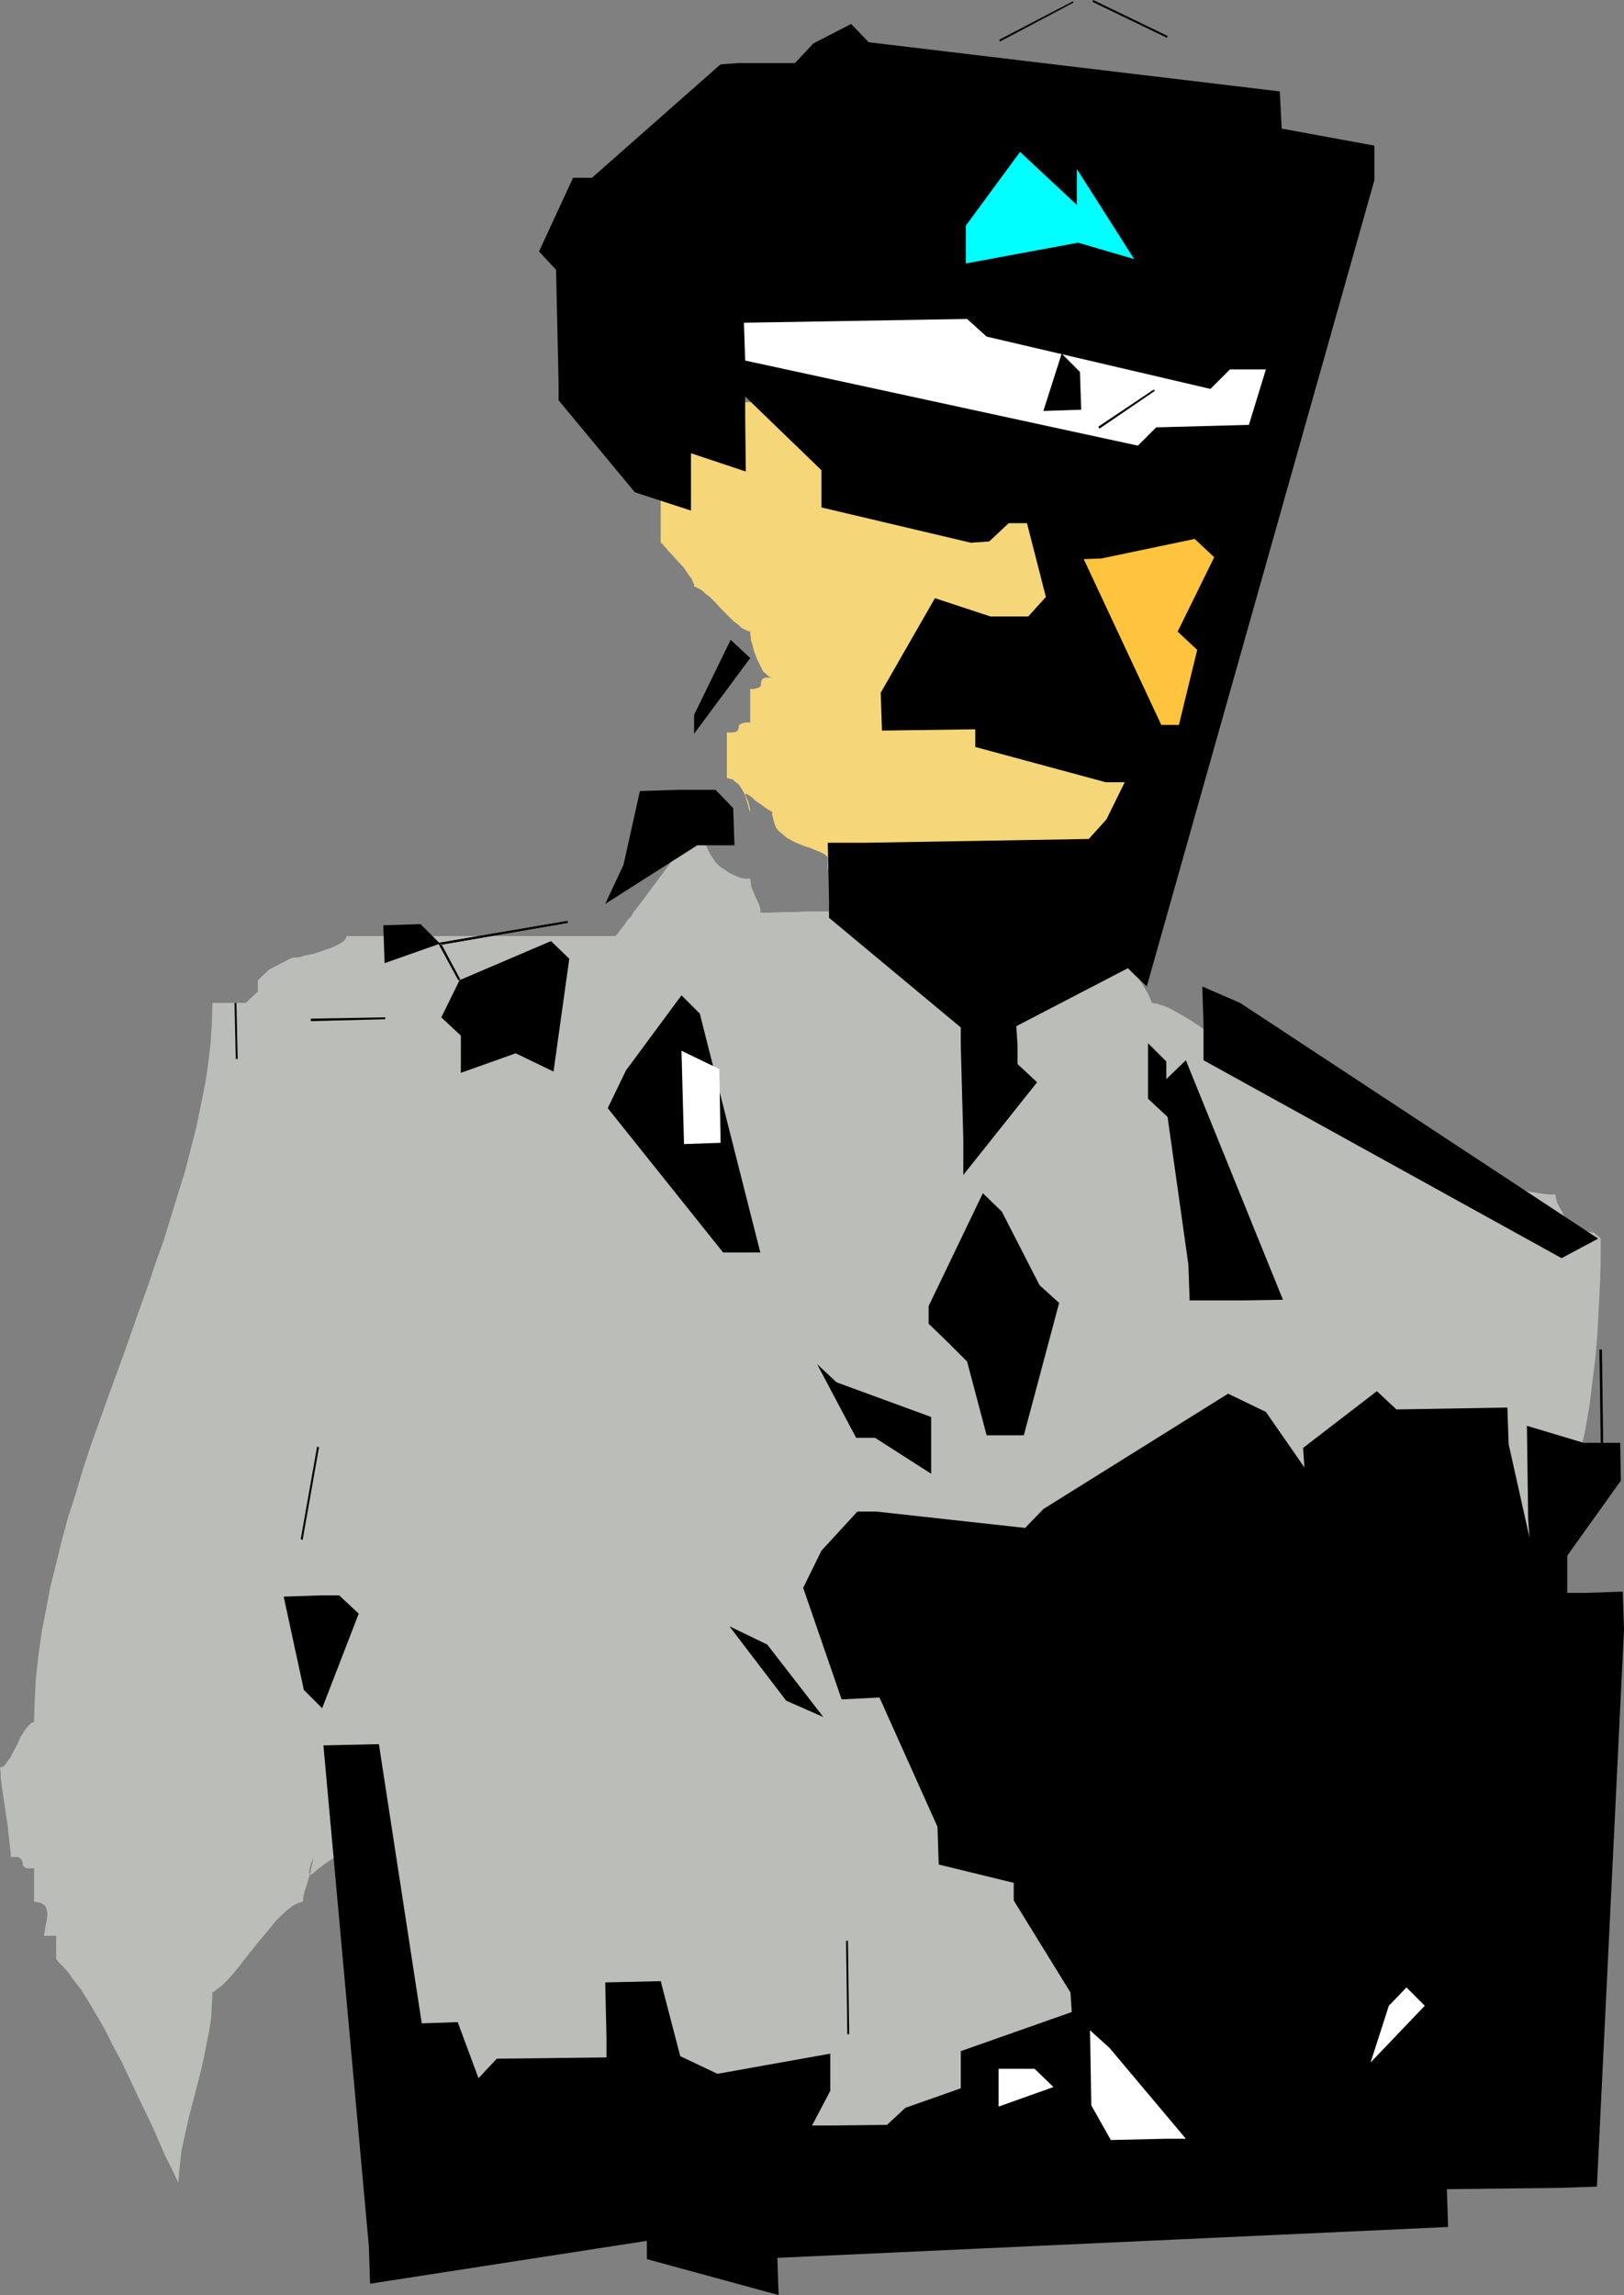
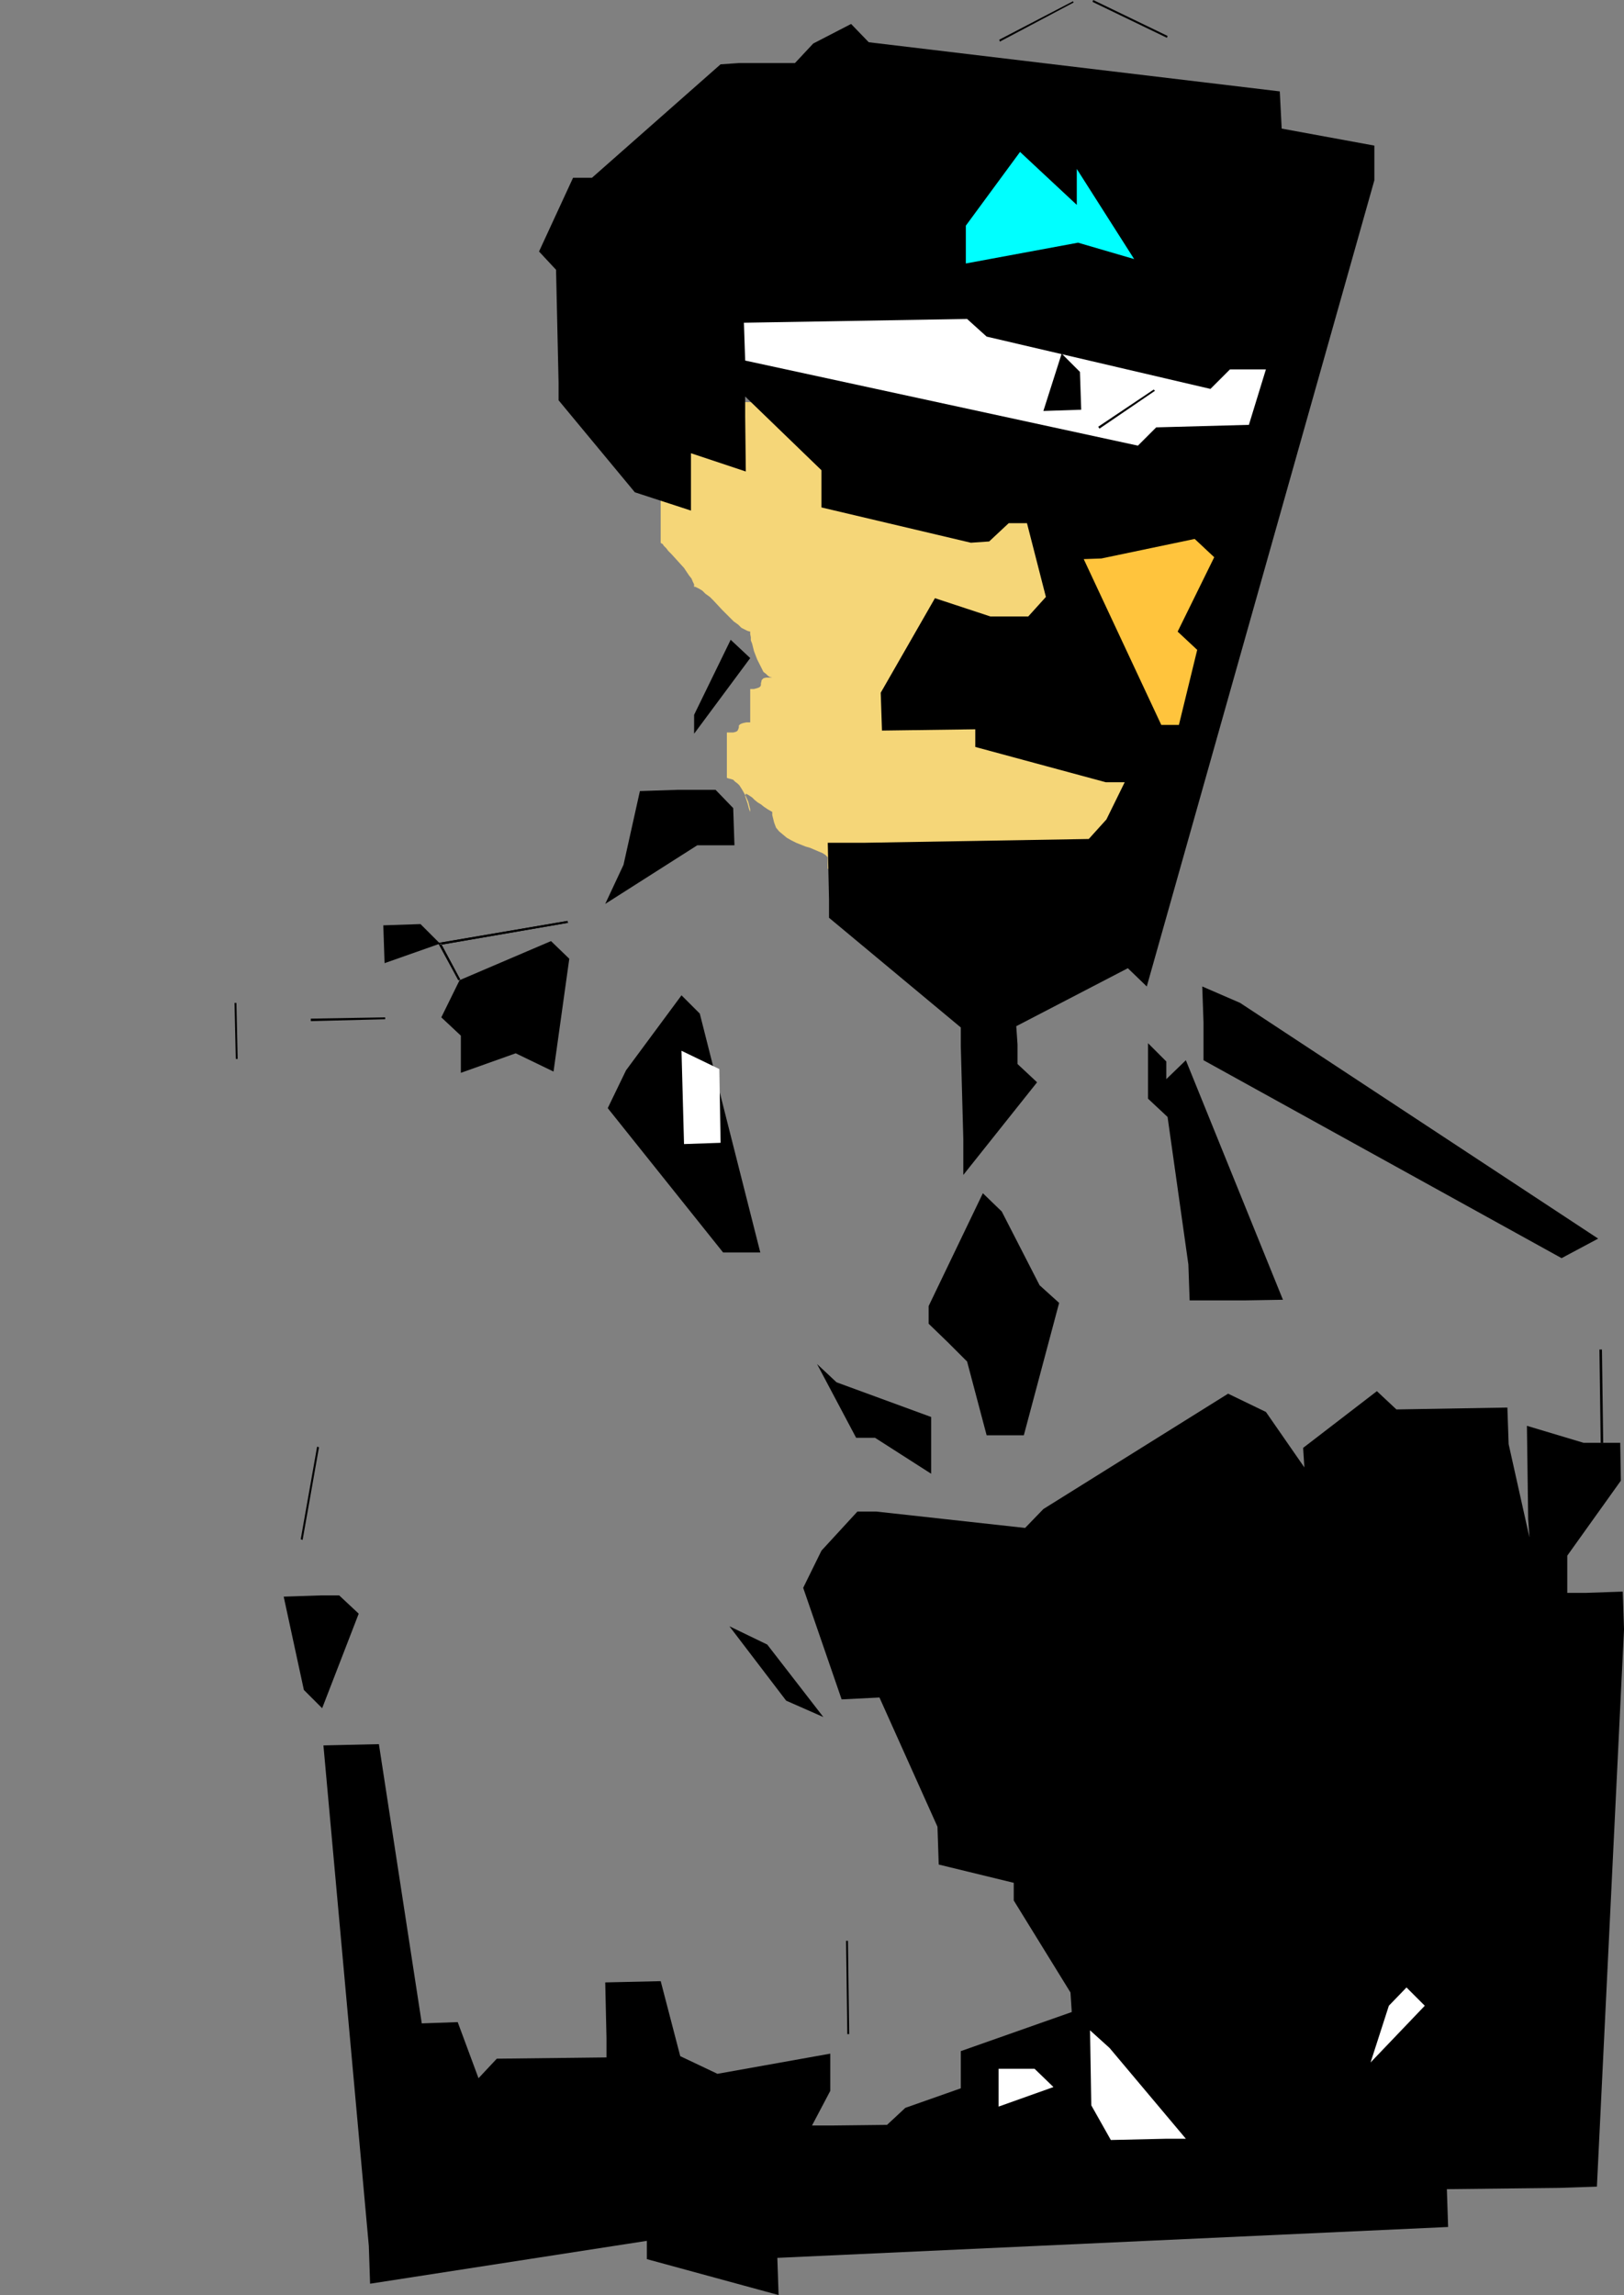
<svg xmlns="http://www.w3.org/2000/svg" xmlns:ns1="http://sodipodi.sourceforge.net/DTD/sodipodi-0.dtd" xmlns:ns2="http://www.inkscape.org/namespaces/inkscape" version="1.0" width="110.15mm" height="155.668mm" id="svg38" ns1:docname="Commanding Officer 3.wmf">
  <rect width="100%" height="100%" fill="#808080" stroke="none" />
  <ns1:namedview id="namedview38" pagecolor="#ffffff" bordercolor="#000000" borderopacity="0.25" ns2:showpageshadow="2" ns2:pageopacity="0.0" ns2:pagecheckerboard="0" ns2:deskcolor="#d1d1d1" ns2:document-units="mm" />
  <defs id="defs1">
    <pattern id="WMFhbasepattern" patternUnits="userSpaceOnUse" width="6" height="6" x="0" y="0" />
  </defs>
  <path style="fill:#f5d678;fill-opacity:1;fill-rule:evenodd;stroke:none" d="m 238.057,112.952 h -0.323 l -0.485,-0.162 h -0.485 -0.646 l -0.808,-0.162 h -0.646 l -1.778,-0.162 -2.101,-0.323 -2.101,-0.323 -2.263,-0.485 -2.263,-0.485 -2.424,-0.646 -2.101,-0.646 -1.939,-0.646 -1.939,-0.808 -0.646,-0.323 -0.808,-0.485 -0.646,-0.485 -0.485,-0.485 -0.485,-0.485 -0.323,-0.485 -0.162,-0.485 v -0.646 h -0.646 -0.646 -1.455 l -1.778,-0.162 -1.939,-0.162 -2.101,-0.162 -2.263,-0.162 -4.525,-0.323 h -2.263 l -2.263,-0.162 h -1.939 -1.939 l -1.616,0.162 -0.808,0.162 h -0.646 l -0.485,0.162 -0.485,0.323 -0.485,0.162 -0.323,0.162 v 3.07 h -5.656 l -0.162,1.131 -0.323,0.97 -0.485,0.97 -0.808,0.808 -0.97,0.808 -0.97,0.485 -1.131,0.323 -0.97,0.162 -2.747,2.909 v 23.269 l 0.162,0.162 0.323,0.162 0.323,0.485 0.646,0.646 0.485,0.646 0.808,0.808 1.616,1.778 1.616,1.778 0.646,0.97 0.646,0.97 0.646,0.808 0.323,0.808 0.323,0.646 v 0.646 h 0.323 l 0.323,0.162 0.646,0.323 0.808,0.485 0.808,0.808 1.131,0.808 0.97,0.97 2.101,2.262 2.101,2.101 0.97,0.97 1.131,0.808 0.808,0.808 0.97,0.485 0.646,0.323 0.646,0.162 v 0.646 l 0.162,0.808 v 0.808 l 0.323,0.808 0.485,1.939 0.808,2.101 0.808,1.616 0.485,0.97 0.323,0.646 0.646,0.485 0.485,0.485 0.485,0.323 0.646,0.162 h -0.97 -0.646 l -0.646,0.162 -0.162,0.162 -0.323,0.323 v 0.162 l -0.162,0.646 v 0.485 l -0.162,0.323 -0.162,0.162 -0.323,0.162 -0.485,0.162 -0.646,0.162 h -0.97 v 8.564 h -0.97 l -0.808,0.162 -0.485,0.162 -0.323,0.162 -0.162,0.162 -0.162,0.162 v 0.485 l -0.162,0.485 -0.162,0.323 -0.162,0.162 -0.323,0.162 -0.646,0.162 h -0.646 -0.97 v 11.635 l 0.485,0.162 0.646,0.162 0.485,0.162 0.485,0.485 0.646,0.485 0.485,0.485 0.808,1.293 0.808,1.454 0.646,1.454 0.323,1.293 0.162,0.646 v 0.646 l -0.323,-0.808 -0.162,-0.646 -0.162,-0.646 -0.162,-0.485 -0.162,-0.485 -0.162,-0.485 -0.162,-0.485 0.162,-0.485 v -0.162 l 0.323,0.162 0.323,0.162 0.485,0.323 0.485,0.323 0.646,0.646 0.808,0.646 0.808,0.485 0.808,0.646 0.97,0.646 1.131,0.646 v 0.808 l 0.162,0.646 0.323,1.293 0.485,1.293 0.808,0.97 0.97,0.808 0.97,0.808 1.131,0.646 1.293,0.646 2.424,0.97 1.131,0.323 1.131,0.485 1.131,0.485 0.808,0.323 0.808,0.485 0.646,0.646 v 2.909 l 1.455,0.808 2.909,1.293 1.778,0.646 1.616,0.485 1.778,0.485 3.555,0.808 3.879,0.646 3.879,0.485 4.202,0.162 4.04,0.323 h 4.202 4.202 4.04 l 4.04,-0.162 4.04,-0.162 h 3.717 l 1.778,-0.162 h 1.778 3.394 l 0.162,-0.162 0.162,-0.162 0.485,-0.485 0.646,-0.485 0.646,-0.808 0.808,-0.646 1.778,-1.616 1.939,-1.454 0.97,-0.808 0.97,-0.646 0.808,-0.646 0.808,-0.323 0.808,-0.323 h 0.646 v -0.646 l 0.323,-0.808 0.485,-0.808 0.485,-0.808 0.808,-0.97 0.646,-0.97 1.778,-1.939 1.939,-1.778 0.97,-0.808 0.97,-0.808 0.808,-0.485 0.808,-0.485 0.646,-0.323 h 0.485 l 0.162,-0.646 v -0.808 l 0.162,-0.808 0.323,-0.808 0.323,-0.97 0.323,-0.97 0.97,-1.939 0.646,-0.97 0.485,-0.808 0.808,-0.808 0.808,-0.646 0.808,-0.646 0.808,-0.485 0.97,-0.162 1.131,-0.162 5.818,-34.581 h 2.747 l 0.162,-0.323 0.323,-0.323 0.485,-0.97 0.323,-1.293 0.485,-1.616 0.162,-1.616 0.323,-1.778 0.162,-1.939 0.162,-1.939 0.323,-4.04 v -2.101 -1.939 -1.778 -4.201 h -0.485 l -0.485,-0.162 -0.646,-0.323 -0.485,-0.485 -0.485,-0.485 -0.485,-0.485 -0.808,-1.293 -0.808,-1.454 -0.485,-1.454 -0.323,-1.293 v -0.646 l -0.162,-0.485 h -8.081 -1.778 -4.04 l -4.202,-0.162 -4.202,-0.162 -8.889,-0.323 -4.364,-0.323 -4.364,-0.485 -4.04,-0.485 -4.04,-0.646 -1.778,-0.162 -1.778,-0.485 -1.778,-0.323 -1.616,-0.485 -1.455,-0.323 -1.293,-0.485 -1.293,-0.646 -1.131,-0.485 v -2.585 z" id="path1" />
-   <path style="fill:#babdb8;fill-opacity:1;fill-rule:evenodd;stroke:none" d="m 177.937,211.038 v 0.485 l -0.162,0.485 -0.323,0.485 -0.323,0.646 -0.485,0.808 -0.485,0.97 -0.646,0.97 -0.646,0.97 -1.616,2.262 -1.616,2.424 -3.717,5.009 -1.939,2.585 -1.778,2.424 -1.778,2.262 -0.646,1.131 -0.808,0.808 -0.646,0.97 -0.646,0.808 -0.485,0.646 -0.485,0.646 -0.323,0.485 -0.323,0.323 -0.162,0.162 -0.162,0.162 H 88.888 l -0.162,0.485 -0.323,0.485 -0.485,0.485 -0.808,0.485 -0.97,0.485 -0.97,0.485 -2.263,0.808 -2.424,0.808 -2.424,0.485 -0.97,0.323 -0.97,0.162 h -0.808 l -0.646,0.162 -5.656,2.909 -2.909,2.747 v 2.909 l -3.071,2.909 h -8.566 l -0.162,5.171 -0.323,5.332 -0.646,5.333 -0.808,5.333 -1.131,5.494 -1.131,5.494 -1.455,5.656 -1.455,5.656 -1.778,5.656 -1.778,5.817 -1.778,5.817 -2.101,5.817 -1.939,5.817 -2.101,5.817 -4.202,11.958 -4.364,11.958 -4.202,11.796 -1.939,5.979 -1.778,5.979 -1.939,5.979 -1.616,5.979 -1.455,5.979 -1.455,5.817 -1.131,5.979 -1.131,5.817 -0.808,5.817 -0.646,5.817 -0.323,5.656 -0.162,5.656 -0.646,0.162 -0.485,0.485 -0.485,0.485 -0.646,0.808 -0.485,0.808 -0.646,0.97 -0.97,2.101 -1.131,2.101 -0.485,0.97 -0.646,0.97 -0.485,0.646 -0.485,0.646 L 0.646,452.94 0,453.101 l 0.162,1.131 v 1.293 l 0.162,1.293 0.162,1.454 0.485,3.07 0.485,3.232 0.485,3.232 0.323,3.07 0.162,1.454 0.162,1.293 0.162,1.293 v 1.131 H 3.717 4.525 l 0.485,0.162 0.323,0.323 0.162,0.162 0.162,0.323 0.162,0.485 v 0.485 l 0.162,0.323 0.162,0.162 0.323,0.323 0.485,0.162 h 0.808 0.97 v 8.564 l 0.97,0.162 0.808,0.162 0.485,0.323 0.485,0.323 0.323,0.485 0.162,0.646 0.162,0.646 v 0.646 l -0.162,1.454 -0.323,1.454 -0.162,1.293 -0.162,0.646 v 0.485 h 3.071 v 5.979 l 0.97,1.131 1.131,1.131 1.131,1.293 0.97,1.454 2.263,2.909 2.101,3.393 2.101,3.555 2.101,3.717 1.939,3.878 2.101,3.878 3.879,8.241 3.879,8.08 1.778,4.04 1.616,3.717 1.778,3.555 1.616,3.393 0.162,-2.747 0.323,-2.747 0.323,-2.909 0.646,-2.909 0.646,-2.909 0.646,-2.909 1.616,-6.14 1.616,-6.302 0.646,-3.07 0.646,-3.232 0.646,-3.232 0.485,-3.232 0.162,-3.232 0.162,-3.232 0.485,-0.323 1.293,-0.97 0.646,-0.485 1.455,-1.454 1.455,-1.616 1.455,-1.778 1.616,-2.101 3.232,-4.04 1.616,-1.939 1.616,-1.939 1.455,-1.778 1.616,-1.616 0.646,-0.646 0.808,-0.646 0.646,-0.485 0.646,-0.485 0.646,-0.323 0.646,-0.323 0.646,-0.162 0.485,-0.162 0.162,-0.485 v -0.646 l 0.323,-1.454 0.485,-1.454 0.485,-1.616 0.485,-1.616 0.323,-1.616 0.323,-1.293 0.162,-0.808 v -0.485 l -0.162,0.808 -0.323,0.646 -0.162,0.485 -0.162,0.646 -0.162,0.485 v 0.323 l -0.162,0.646 0.162,0.323 0.162,0.162 h 0.162 l 0.323,-0.162 0.485,-0.323 0.485,-0.485 0.808,-0.646 0.646,-0.485 0.808,-0.646 0.97,-0.646 0.97,-0.646 1.131,-0.485 v -1.131 -1.293 -1.454 l 0.162,-1.454 0.323,-1.293 0.323,-0.646 0.323,-0.485 0.162,-0.323 0.323,-0.323 0.485,-0.162 0.485,-0.162 0.162,3.878 0.162,3.717 0.485,3.878 0.485,3.717 0.808,3.717 0.646,3.717 1.616,7.433 1.455,7.272 0.808,3.393 0.646,3.555 0.646,3.555 0.323,3.393 0.323,3.232 v 3.232 l 5.656,28.925 2.909,3.07 51.716,2.585 0.97,-0.808 0.97,-0.646 1.131,-0.808 1.293,-0.646 1.293,-0.646 1.455,-0.485 1.455,-0.485 1.616,-0.646 1.778,-0.323 1.778,-0.485 1.939,-0.323 2.101,-0.323 2.101,-0.323 2.101,-0.323 2.263,-0.162 2.424,-0.323 4.687,-0.323 5.172,-0.162 5.172,-0.162 h 5.495 5.656 l 5.656,0.162 5.818,0.162 5.98,0.323 11.798,0.646 11.798,0.808 5.818,0.323 5.656,0.485 5.495,0.323 5.333,0.485 5.01,0.485 5.01,0.323 4.687,0.323 2.263,0.162 2.101,0.162 2.101,0.162 h 1.939 l 1.778,0.162 1.939,0.162 h 1.616 1.616 l 1.616,0.162 h 1.293 l 1.293,0.97 1.293,0.808 1.455,0.808 1.616,0.646 1.939,0.485 1.939,0.485 1.939,0.323 2.263,0.162 2.263,0.162 h 2.263 2.424 l 2.424,-0.162 2.586,-0.162 2.586,-0.323 5.172,-0.646 5.333,-0.97 5.172,-0.97 5.01,-1.293 4.848,-1.293 2.263,-0.646 2.263,-0.646 2.101,-0.646 1.939,-0.646 1.939,-0.646 1.616,-0.646 1.616,-0.646 1.455,-0.485 v -3.878 -3.878 l 0.162,-4.04 0.162,-3.878 0.323,-4.201 0.323,-4.201 0.646,-8.403 0.97,-8.888 0.808,-8.888 1.131,-8.888 0.97,-9.211 2.101,-18.421 0.97,-9.372 0.808,-9.211 0.808,-9.211 0.485,-9.049 0.323,-8.888 0.162,-4.525 v -4.363 l 1.939,-1.939 1.616,-2.101 1.778,-2.101 1.455,-2.262 1.455,-2.424 1.455,-2.585 1.293,-2.585 1.131,-2.747 1.131,-2.747 1.131,-2.747 0.97,-3.07 0.97,-2.909 0.808,-3.07 0.646,-3.07 1.455,-6.302 1.131,-6.464 0.808,-6.464 0.808,-6.464 0.485,-6.302 0.323,-6.302 0.323,-6.14 0.162,-5.817 v -2.747 -2.747 l -3.071,-2.747 0.646,0.485 0.162,0.323 0.323,0.323 0.162,0.162 h -0.162 l -0.323,-0.162 h -0.323 l -0.485,-0.162 -0.485,-0.162 -0.646,-0.162 -0.808,-0.162 -0.808,-0.162 -0.808,-0.162 h -0.97 l -0.97,-0.162 -0.162,-1.131 -0.323,-0.97 -0.97,-2.262 -0.646,-1.131 -0.485,-0.97 -0.323,-1.131 -0.162,-0.97 h -1.616 l -1.455,-0.162 -3.232,-0.485 -3.071,-0.646 -3.071,-0.97 -2.909,-1.131 -3.071,-1.293 -5.818,-2.585 -5.98,-2.585 -3.071,-1.293 -2.909,-1.131 -3.071,-0.97 -3.071,-0.646 -3.232,-0.485 -1.455,-0.162 h -1.616 l -0.646,-1.131 -0.808,-0.97 -0.808,-1.131 -0.97,-0.97 -1.131,-0.97 -1.131,-0.97 -1.293,-0.97 -1.293,-0.808 -1.293,-0.808 -1.455,-0.646 -1.455,-0.646 -1.616,-0.485 -1.616,-0.485 -1.455,-0.323 -1.616,-0.323 h -1.616 l 1.455,0.485 1.455,0.485 1.131,0.323 1.293,0.485 0.97,0.162 0.808,0.323 0.646,0.162 h 0.646 0.485 0.485 0.162 l 0.323,-0.162 v -0.323 -0.162 l -0.162,-0.323 -0.323,-0.162 -0.323,-0.323 -0.808,-0.808 -0.97,-0.808 -1.293,-0.97 -1.293,-0.97 -1.616,-0.97 -3.071,-2.101 h -1.131 l -0.97,-0.162 -1.778,-0.323 -1.455,-0.485 -1.455,-0.485 -0.646,-0.323 -0.646,-0.323 -1.131,-0.323 -1.131,-0.485 h -0.97 l -0.162,-0.162 -0.323,-0.323 -0.323,-0.162 -0.323,-0.323 -0.485,-0.323 -0.646,-0.485 -0.646,-0.485 -1.293,-1.131 -1.616,-1.131 -1.778,-1.293 -1.778,-1.454 -3.879,-2.585 -1.939,-1.131 -1.939,-1.131 -1.778,-0.97 -1.616,-0.646 -0.808,-0.162 -0.646,-0.323 h -0.646 l -0.646,-0.162 -0.485,-1.293 -0.646,-1.293 -0.646,-1.131 -0.808,-1.293 -0.808,-1.131 -0.97,-0.97 -0.97,-1.131 -0.97,-0.97 -2.263,-1.939 -2.424,-1.616 -2.586,-1.616 -2.747,-1.293 -2.909,-1.293 -3.232,-1.131 -3.232,-0.97 -3.394,-0.97 -3.394,-0.646 -3.555,-0.646 -3.717,-0.646 -3.879,-0.323 -3.717,-0.485 -3.879,-0.323 -7.596,-0.323 -7.757,-0.162 h -7.434 -3.717 l -3.556,0.162 h -3.555 -3.394 l -3.232,0.162 h -3.071 l -2.909,0.162 h -2.909 v -0.97 l -0.323,-1.131 -0.97,-2.101 -0.97,-2.262 -0.162,-1.131 -0.162,-1.131 h -1.131 l -1.131,-0.162 -0.97,-0.323 -1.131,-0.485 -0.97,-0.485 -0.97,-0.646 -0.97,-0.646 -0.808,-0.646 -0.808,-0.808 -0.646,-0.97 -0.646,-0.97 -0.485,-0.97 -0.485,-0.97 -0.323,-0.97 -0.162,-1.131 v -0.97 l -2.747,-3.07 0.485,0.485 0.323,0.485 0.162,0.162 0.162,0.162 h 0.162 -0.162 l -0.162,-0.162 -0.485,-0.646 -0.323,-0.323 z" id="path2" />
  <path style="fill:#000000;fill-opacity:1;fill-rule:evenodd;stroke:none" d="m 222.704,10.827 105.372,12.604 0.485,9.534 23.757,4.363 v 8.888 l -58.343,206.675 -4.848,-4.686 -28.606,14.866 0.323,4.686 v 5.009 l 5.01,4.686 -18.909,23.754 v -9.211 l -0.646,-23.915 v -4.686 l -33.777,-28.117 v -4.686 l -0.323,-14.543 h 9.535 l 57.373,-0.97 4.525,-5.009 4.687,-9.534 h -4.848 l -33.454,-9.049 v -4.525 l -23.919,0.323 -0.323,-9.695 13.899,-24.239 14.222,4.686 h 9.697 l 4.525,-5.009 -4.848,-18.906 h -4.687 l -5.01,4.686 -4.687,0.323 -38.302,-9.049 v -9.534 l -19.555,-18.906 v 5.009 l 0.162,14.22 -14.06,-4.686 v 14.705 l -14.384,-4.686 -19.555,-23.592 v -4.525 l -0.646,-28.925 -4.364,-4.686 8.727,-18.906 h 4.848 l 32.969,-29.086 4.848,-0.323 h 14.222 l 4.687,-5.009 9.697,-5.009 z" id="path3" />
  <path style="fill:#00ffff;fill-opacity:1;fill-rule:evenodd;stroke:none" d="m 266.501,43.63 9.535,8.888 V 43.306 L 290.743,66.414 276.359,62.213 247.592,67.545 V 57.85 l 13.899,-18.906 z" id="path4" />
  <path style="fill:#ffffff;fill-opacity:1;fill-rule:evenodd;stroke:none" d="m 252.925,86.29 57.373,13.412 5.01,-5.009 h 9.212 l -4.364,14.22 -23.757,0.646 -4.687,4.686 -100.685,-21.815 -0.323,-9.695 57.211,-0.97 z" id="path5" />
  <path style="fill:#000000;fill-opacity:1;fill-rule:evenodd;stroke:none" d="m 276.844,95.339 0.323,9.695 -9.697,0.323 4.687,-14.705 z" id="path6" />
-   <path style="fill:#ffc43d;fill-opacity:1;fill-rule:evenodd;stroke:none" d="m 311.268,142.847 -9.374,19.068 5.01,4.686 -4.687,19.229 h -4.525 l -19.878,-42.498 4.525,-0.162 23.919,-5.009 z" id="path7" />
+   <path style="fill:#ffc43d;fill-opacity:1;fill-rule:evenodd;stroke:none" d="m 311.268,142.847 -9.374,19.068 5.01,4.686 -4.687,19.229 h -4.525 l -19.878,-42.498 4.525,-0.162 23.919,-5.009 " id="path7" />
  <path style="fill:#000000;fill-opacity:1;fill-rule:evenodd;stroke:none" d="m 273.127,157.713 -4.687,5.009 z" id="path8" />
  <path style="fill:#000000;fill-opacity:1;fill-rule:evenodd;stroke:none" d="m 192.32,168.701 -14.384,19.391 v -4.848 l 9.374,-19.229 z" id="path9" />
  <path style="fill:#000000;fill-opacity:1;fill-rule:evenodd;stroke:none" d="m 187.957,207.16 0.323,9.534 h -9.535 l -23.596,15.028 4.687,-10.019 4.202,-18.906 9.697,-0.323 h 9.697 z" id="path10" />
  <path style="fill:#000000;fill-opacity:1;fill-rule:evenodd;stroke:none" d="m 112.806,241.902 -14.222,5.009 -0.323,-9.695 9.535,-0.323 z" id="path11" />
  <path style="fill:#000000;fill-opacity:1;fill-rule:evenodd;stroke:none" d="m 145.937,245.78 -4.04,28.925 -9.697,-4.686 -14.06,5.009 v -9.534 l -5.01,-4.686 4.687,-9.534 23.434,-10.019 z" id="path12" />
  <path style="fill:#000000;fill-opacity:1;fill-rule:evenodd;stroke:none" d="m 317.894,257.091 91.797,60.435 -9.374,5.009 -91.797,-50.74 v -9.695 l -0.323,-9.211 z" id="path13" />
  <path style="fill:#000000;fill-opacity:1;fill-rule:evenodd;stroke:none" d="m 179.391,259.839 15.515,61.243 h -9.535 l -29.575,-37.004 4.687,-9.695 14.222,-19.229 z" id="path14" />
  <path style="fill:#000000;fill-opacity:1;fill-rule:evenodd;stroke:none" d="m 298.985,272.119 v 4.525 l 5.01,-4.848 24.889,61.405 -9.697,0.162 H 304.965 l -0.323,-9.211 -5.333,-37.812 -5.01,-4.686 V 267.433 Z" id="path15" />
  <path style="fill:#ffffff;fill-opacity:1;fill-rule:evenodd;stroke:none" d="m 184.401,274.059 0.323,18.906 -9.374,0.323 -0.646,-23.915 z" id="path16" />
  <path style="fill:#000000;fill-opacity:1;fill-rule:evenodd;stroke:none" d="m 165.331,279.068 -4.525,5.009 z" id="path17" />
  <path style="fill:#000000;fill-opacity:1;fill-rule:evenodd;stroke:none" d="m 256.804,310.578 9.697,18.906 5.01,4.525 -9.05,33.934 h -9.535 l -5.01,-18.906 -5.01,-5.009 -4.848,-4.686 v -4.525 l 13.899,-28.925 z" id="path18" />
  <path style="fill:#000000;fill-opacity:1;fill-rule:evenodd;stroke:none" d="m 214.461,354.369 24.242,8.888 v 14.543 l -14.384,-9.211 h -4.848 l -10.02,-18.906 z" id="path19" />
  <path style="fill:#000000;fill-opacity:1;fill-rule:evenodd;stroke:none" d="m 357.974,361.318 28.444,-0.485 0.323,9.372 5.333,23.915 -0.323,-4.686 -0.323,-23.915 14.545,4.363 h 9.374 l 0.162,9.695 -13.737,19.229 v 5.009 4.525 h 4.848 l 9.374,-0.323 0.323,9.695 -6.949,142.847 -9.697,0.323 -28.767,0.323 0.323,9.695 -171.957,7.918 0.323,9.534 -33.777,-9.211 v -4.686 l -70.948,10.988 -0.323,-9.695 -11.636,-128.303 14.222,-0.323 10.99,71.585 9.212,-0.323 5.333,14.382 4.687,-5.009 28.121,-0.323 v -5.009 l -0.323,-14.22 14.222,-0.323 5.01,19.229 9.535,4.525 28.929,-5.171 v 9.534 l -4.687,8.888 h 5.01 l 14.222,-0.162 4.687,-4.363 14.222,-5.009 v -9.534 l 28.444,-10.019 -0.323,-5.009 -14.545,-23.592 v -4.525 l -19.232,-4.686 -0.323,-9.695 -14.868,-33.126 -9.697,0.485 -9.858,-28.602 4.687,-9.534 9.212,-10.019 h 4.848 l 38.141,4.201 4.687,-4.848 47.353,-29.571 9.697,4.686 9.858,14.22 -0.323,-5.009 18.909,-14.543 z" id="path20" />
  <path style="fill:#000000;fill-opacity:1;fill-rule:evenodd;stroke:none" d="m 91.958,413.673 -9.374,24.239 -4.687,-4.686 -5.172,-23.915 9.535,-0.323 h 4.687 z" id="path21" />
  <path style="fill:#000000;fill-opacity:1;fill-rule:evenodd;stroke:none" d="m 196.684,421.591 14.384,18.583 -9.535,-4.201 -14.545,-19.068 z" id="path22" />
  <path style="fill:#000000;fill-opacity:1;fill-rule:evenodd;stroke:none" d="m 331.47,485.904 5.01,14.382 -14.222,-4.363 4.202,-14.543 z" id="path23" />
  <path style="fill:#ffffff;fill-opacity:1;fill-rule:evenodd;stroke:none" d="m 365.247,514.183 -13.899,14.543 4.687,-14.543 4.525,-4.686 z" id="path24" />
  <path style="fill:#ffffff;fill-opacity:1;fill-rule:evenodd;stroke:none" d="m 284.44,525.01 19.555,23.269 h -5.01 l -14.222,0.323 -5.01,-8.888 -0.323,-19.229 z" id="path25" />
  <path style="fill:#000000;fill-opacity:1;fill-rule:evenodd;stroke:none" d="m 327.429,529.049 -4.525,5.009 z" id="path26" />
  <path style="fill:#ffffff;fill-opacity:1;fill-rule:evenodd;stroke:none" d="m 270.056,535.028 -14.06,5.009 v -9.695 h 9.212 z" id="path27" />
  <path style="fill:#000000;fill-opacity:1;fill-rule:evenodd;stroke:none" d="m 113.13,533.089 -4.687,4.525 z" id="path28" />
  <path style="fill:#000000;fill-opacity:1;fill-rule:evenodd;stroke:none" d="M 280.077,0.485 299.147,9.695 299.309,9.211 280.238,0 Z" id="path29" />
  <path style="fill:#000000;fill-opacity:1;fill-rule:evenodd;stroke:none" d="m 275.066,0.323 -18.909,9.857 0.162,0.485 18.909,-10.019 z" id="path30" />
  <path style="fill:#000000;fill-opacity:1;fill-rule:evenodd;stroke:none" d="m 295.753,99.863 -14.222,9.534 0.323,0.485 14.222,-9.695 z" id="path31" />
  <path style="fill:#000000;fill-opacity:1;fill-rule:evenodd;stroke:none" d="m 145.452,236.085 -33.131,5.656 5.172,9.534 0.485,-0.162 -5.01,-9.372 -0.162,0.485 32.808,-5.656 z" id="path32" />
  <path style="fill:#000000;fill-opacity:1;fill-rule:evenodd;stroke:none" d="m 145.452,236.085 -33.131,5.656 5.172,9.534 0.485,-0.162 -5.01,-9.372 -0.162,0.485 32.808,-5.656 z" id="path33" />
  <path style="fill:#000000;fill-opacity:1;fill-rule:evenodd;stroke:none" d="m 60.12,257.091 0.323,14.382 h 0.485 l -0.323,-14.382 z" id="path34" />
  <path style="fill:#000000;fill-opacity:1;fill-rule:evenodd;stroke:none" d="m 98.746,260.808 -19.07,0.323 v 0.646 l 19.07,-0.485 z" id="path35" />
  <path style="fill:#000000;fill-opacity:1;fill-rule:evenodd;stroke:none" d="m 410.014,345.967 0.323,23.915 h 0.646 l -0.323,-23.915 z" id="path36" />
  <path style="fill:#000000;fill-opacity:1;fill-rule:evenodd;stroke:none" d="m 81.292,370.852 -4.202,23.754 0.485,0.162 4.202,-23.754 z" id="path37" />
  <path style="fill:#000000;fill-opacity:1;fill-rule:evenodd;stroke:none" d="m 216.886,497.539 0.323,23.915 h 0.485 l -0.323,-23.915 z" id="path38" />
</svg>